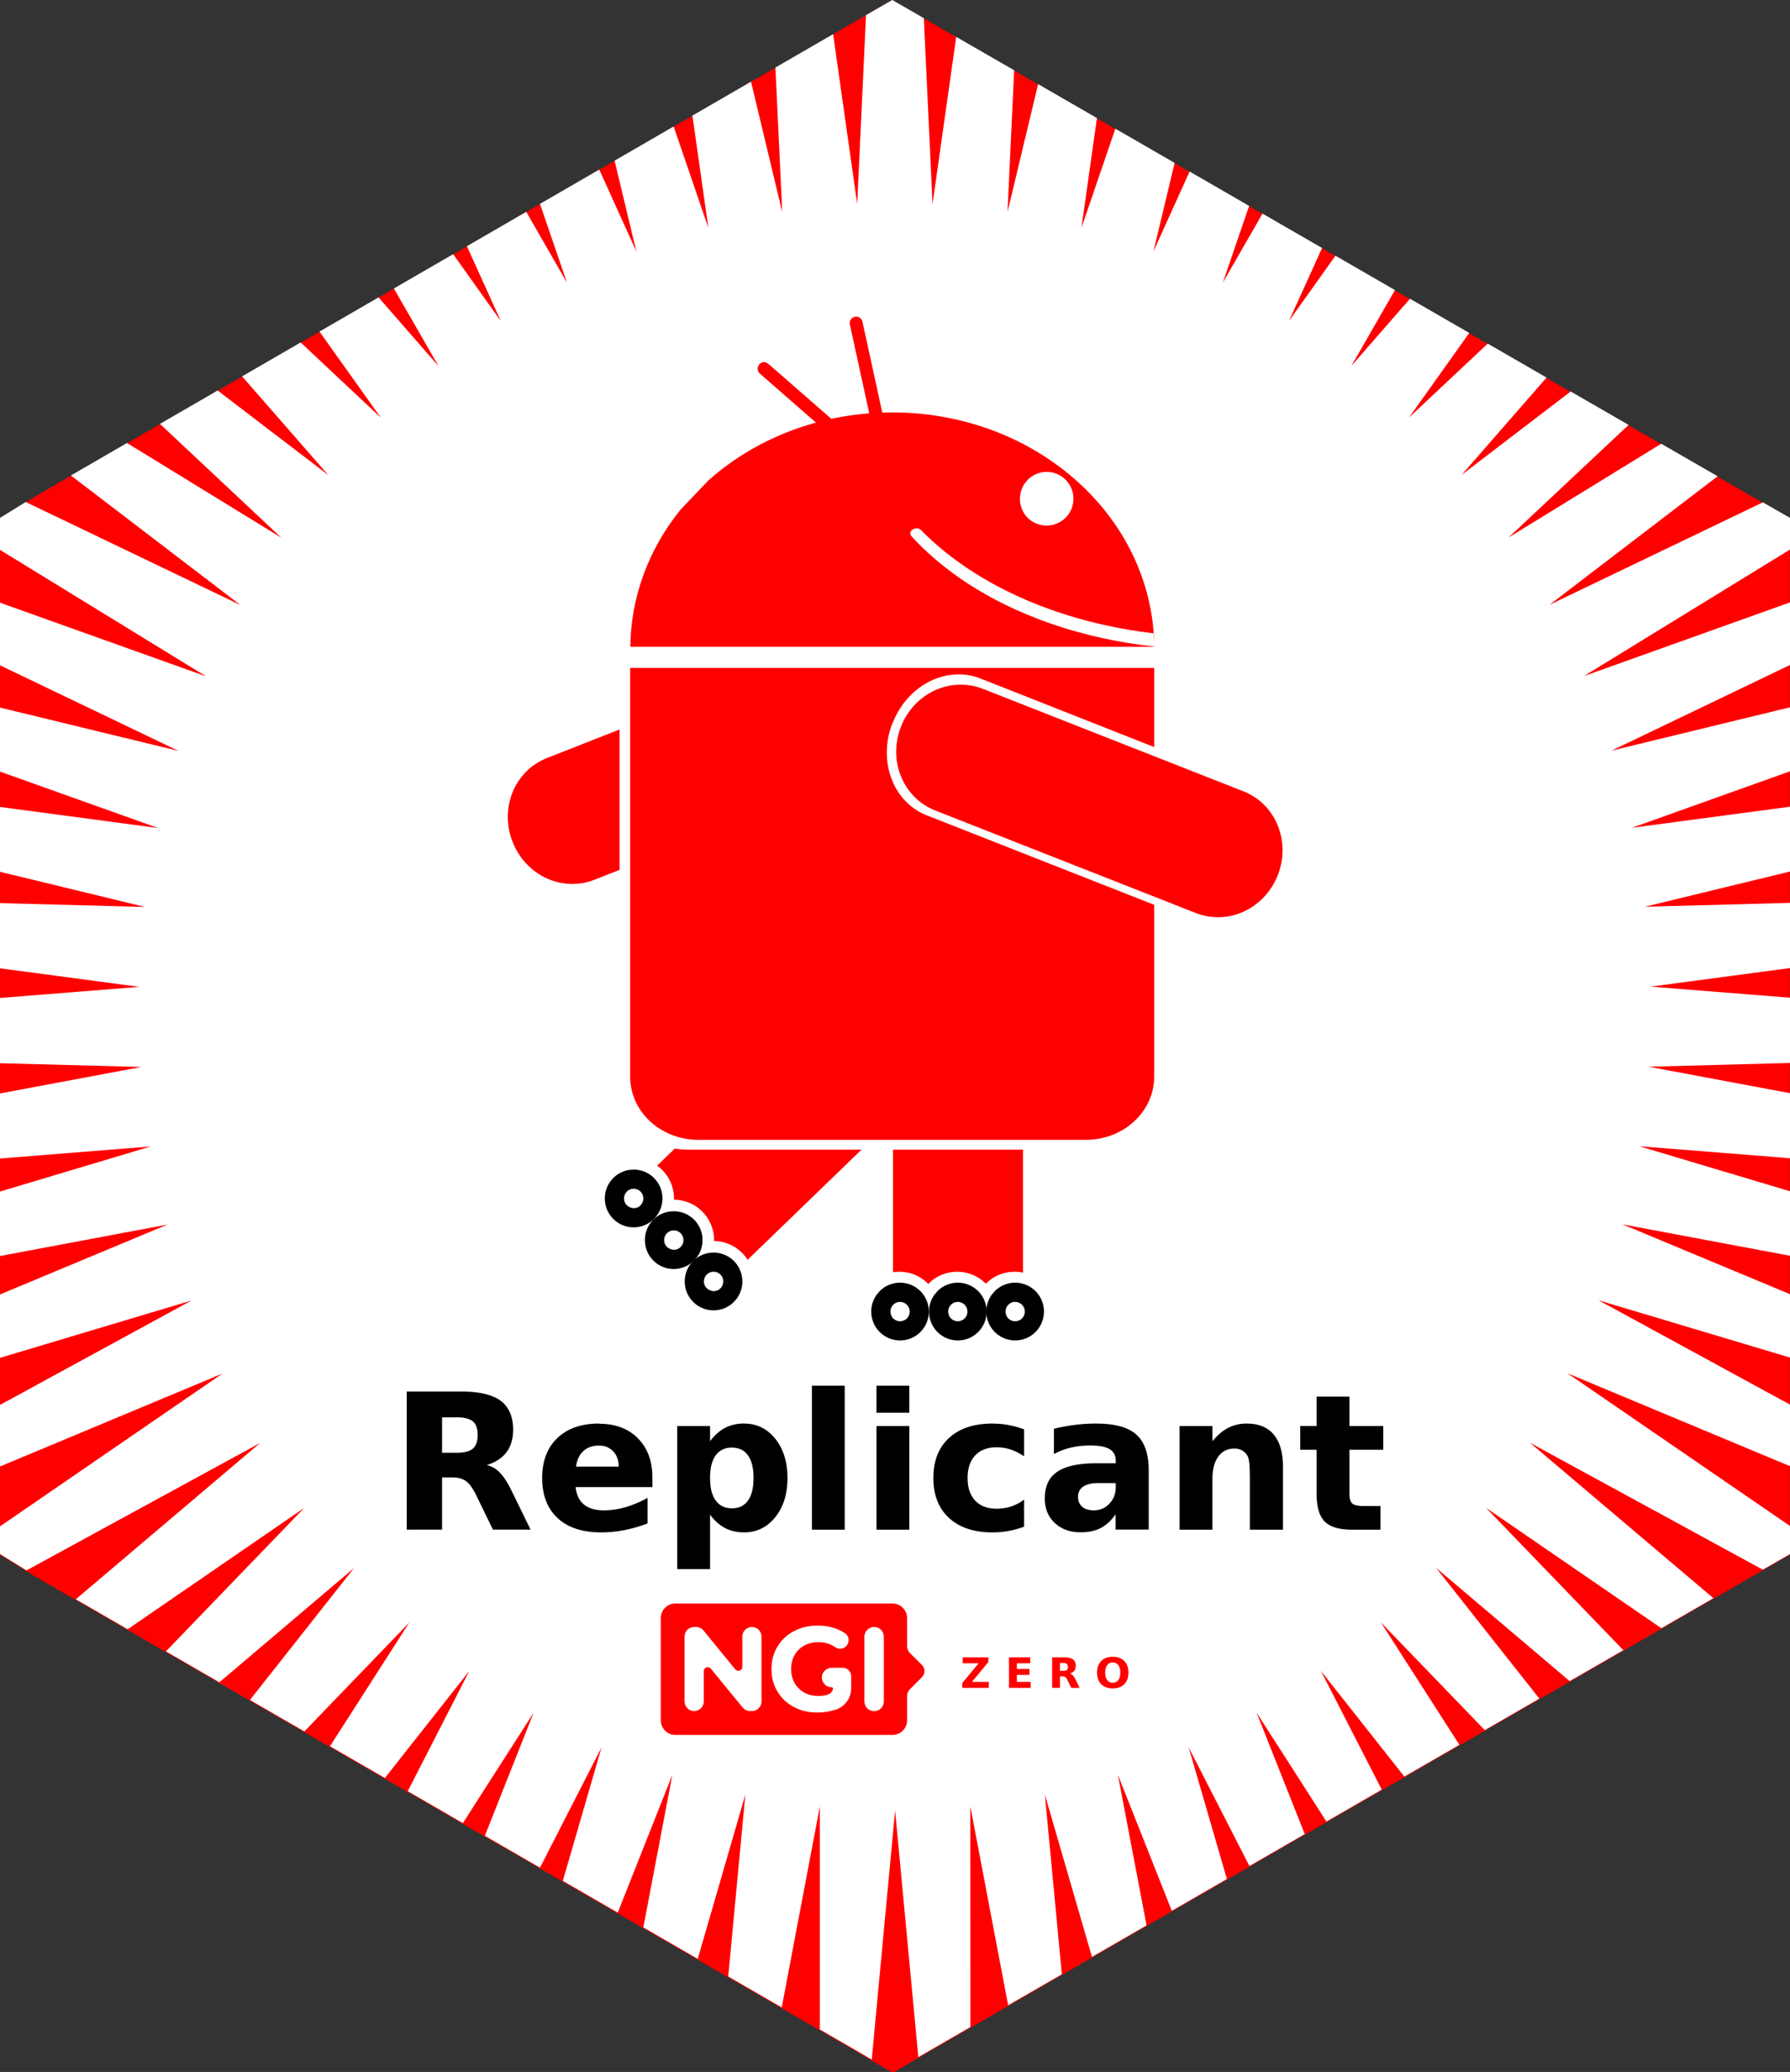
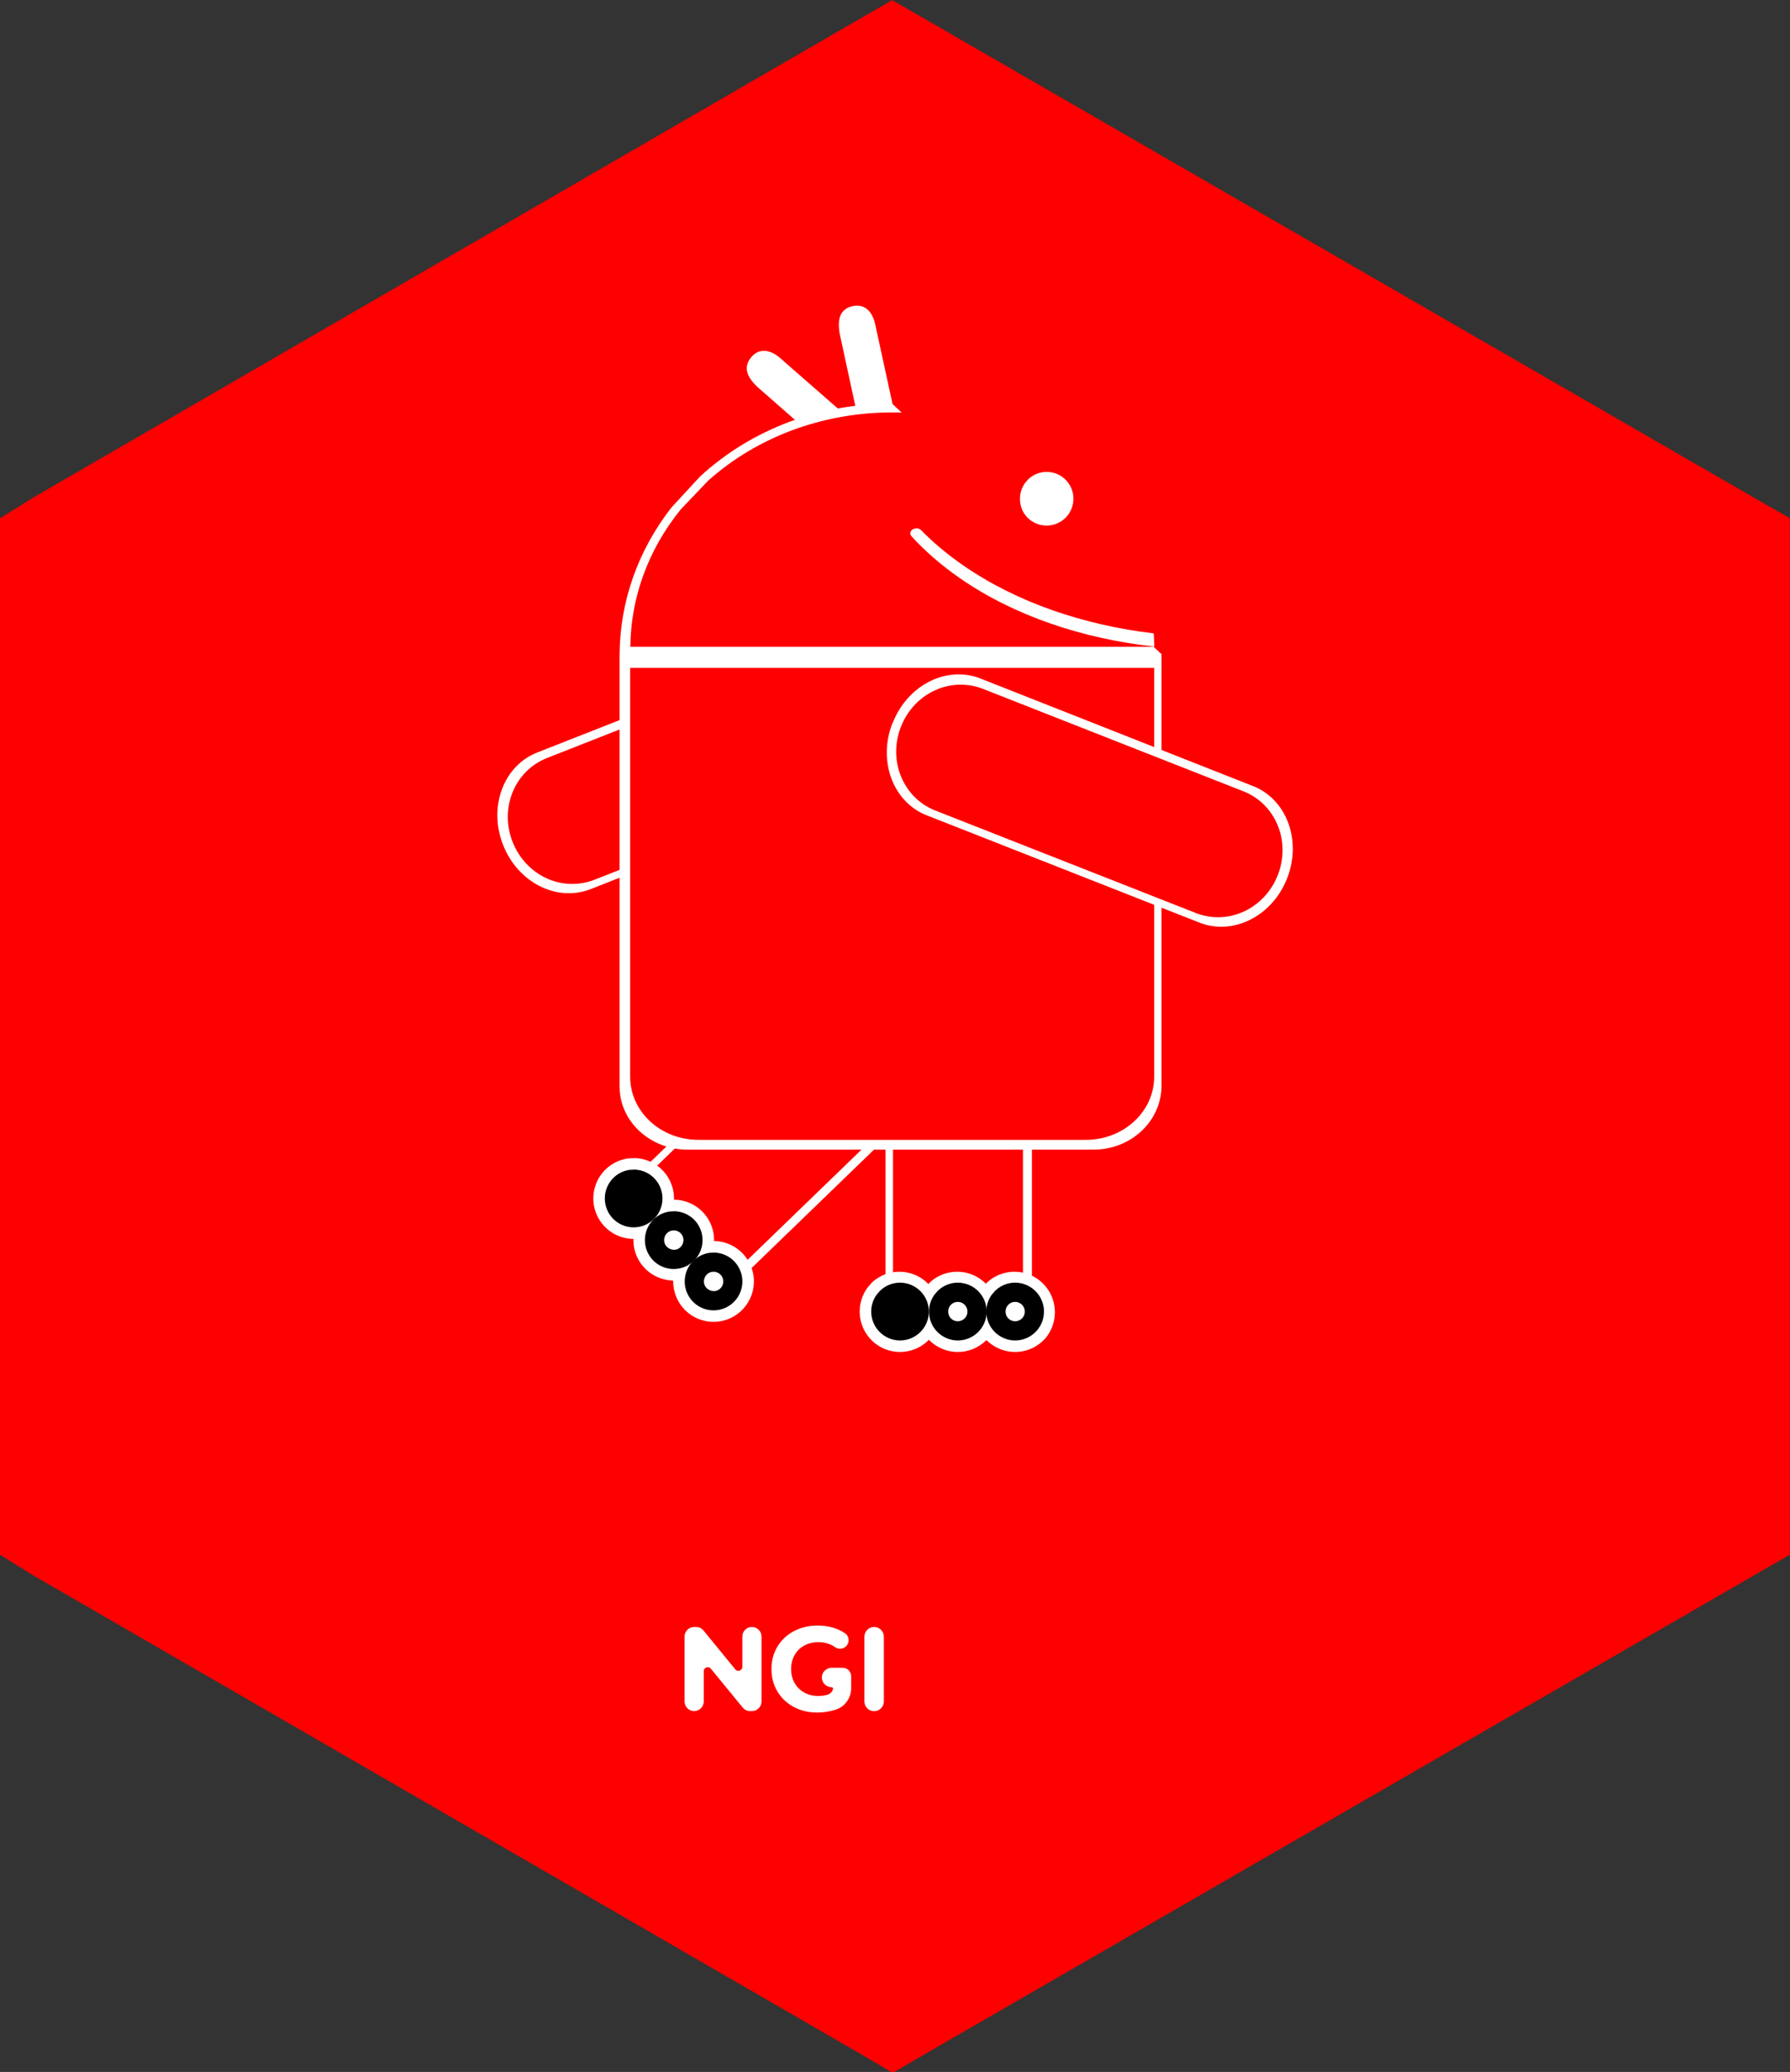
<svg xmlns="http://www.w3.org/2000/svg" xmlns:ns1="http://sodipodi.sourceforge.net/DTD/sodipodi-0.dtd" xmlns:ns2="http://www.inkscape.org/namespaces/inkscape" viewBox="0 0 165.922 192" version="1.1" id="svg12140" ns1:docname="Replicant.hex.svg" width="165.922" height="192" ns2:version="1.3.2 (091e20ef0f, 2023-11-25)">
  <rect x="0" y="0" width="165.922" height="192" fill="#333333" stroke="none" />
  <ns1:namedview pagecolor="#ffffff" bordercolor="#666666" borderopacity="1" objecttolerance="10" gridtolerance="10" guidetolerance="10" ns2:pageopacity="0" ns2:pageshadow="2" ns2:window-width="1920" ns2:window-height="1007" id="namedview12142" showgrid="false" fit-margin-top="0" fit-margin-left="0" fit-margin-right="0" fit-margin-bottom="0" ns2:zoom="3.1520534" ns2:cx="77.409856" ns2:cy="81.058271" ns2:window-x="0" ns2:window-y="0" ns2:window-maximized="1" ns2:current-layer="svg12140" ns2:showpageshadow="2" ns2:pagecheckerboard="0" ns2:deskcolor="#d1d1d1" />
  <defs id="defs12116">
    <style id="style12114">.cls-1{fill:#4591c4}.cls-2{fill:#999}</style>
    <filter style="color-interpolation-filters:sRGB" ns2:label="Drop Shadow" id="filter4510">
      <feFlood flood-opacity="0.498" flood-color="rgb(0,0,0)" result="flood" id="feFlood4500" />
      <feComposite in="flood" in2="SourceGraphic" operator="in" result="composite1" id="feComposite4502" />
      <feGaussianBlur in="composite1" stdDeviation="4" result="blur" id="feGaussianBlur4504" />
      <feOffset dx="0" dy="4" result="offset" id="feOffset4506" />
      <feComposite in="SourceGraphic" in2="offset" operator="over" result="composite2" id="feComposite4508" />
    </filter>
    <filter style="color-interpolation-filters:sRGB" ns2:label="Drop Shadow" id="filter4498">
      <feFlood flood-opacity="0.498" flood-color="rgb(0,0,0)" result="flood" id="feFlood4488" />
      <feComposite in="flood" in2="SourceGraphic" operator="in" result="composite1" id="feComposite4490" />
      <feGaussianBlur in="composite1" stdDeviation="4" result="blur" id="feGaussianBlur4492" />
      <feOffset dx="0" dy="4" result="offset" id="feOffset4494" />
      <feComposite in="SourceGraphic" in2="offset" operator="over" result="composite2" id="feComposite4496" />
    </filter>
  </defs>
  <title id="title12118">CryptPad_logo_color</title>
  <polygon style="fill:#ff0000;fill-opacity:1" id="polygon4538" points="161.938,63.104 159.308,61.6 101.841,28.504 99.234,27.006 96.629,28.504 39.347,61.6 36.911,63.104 36.911,66.116 36.911,132.309 36.911,135.321 39.346,136.825 96.715,169.921 99.273,171.419 101.853,169.921 159.319,136.825 161.938,135.321 161.938,132.309 161.938,66.116 " transform="matrix(1.327,0,0,1.33,-48.984,-35.905)" />
  <ellipse style="fill:#ff0000;fill-opacity:1;stroke:none;stroke-width:1.228;stroke-opacity:1" id="path2209" cx="84.798" cy="94.911" rx="74.814" ry="72.254" />
-   <path id="path12418" style="fill:#ffffff;fill-opacity:1;stroke:none;stroke-width:0.79;stroke-opacity:1" ns2:transform-center-x="-0.0005119309" ns2:transform-center-y="-0.09203465" d="M 82.707,0 80.275,1.401 79.457,18.91 77.225,3.164 71.875,6.26 72.508,19.649 69.613,7.569 l -5.43,3.144 1.479,10.408 -3.219,-9.4 -5.475,3.168 2.02,8.422 -3.441,-7.598 -5.494,3.18 2.502,7.304 -3.775,-6.567 -5.502,3.184 3.143,6.935 -4.416,-6.197 -5.494,3.18 4.141,7.201 -5.564,-6.375 -5.475,3.168 5.689,7.981 -7.432,-6.974 -5.43,3.142 7.986,9.146 -10.25,-7.835 L 14.826,39.281 26.072,49.826 11.771,41.05 6.57,44.061 22.283,56.064 2.383,46.519 3.3912176e-6,47.992 v 2.964 L 19.098,62.672 3.3912176e-6,55.85 v 5.802 L 16.547,69.585 3.3912176e-6,65.569 v 5.933 L 14.656,76.732 3.3912176e-6,74.78 v 6.007 L 13.445,84.045 3.3912176e-6,83.689 v 6.042 L 12.924,91.449 3.3912176e-6,92.478 v 6.048 L 13.1,98.871 3.3912176e-6,101.326 v 6.029 L 13.969,106.238 3.3912176e-6,110.417 v 5.974 L 15.523,113.476 3.3912176e-6,119.952 v 5.876 L 17.748,120.514 3.3912176e-6,130.188 v 5.706 L 20.623,127.282 3.3912176e-6,141.443 v 2.563 L 2.455,145.525 24.115,133.712 7.027,148.199 l 4.807,2.779 16.359,-11.239 -12.814,13.288 4.957,2.865 12.479,-10.586 -9.646,12.224 5.043,2.916 9.725,-10.089 -7.35,11.46 5.092,2.943 7.826,-9.922 -5.709,11.145 5.111,2.955 6.557,-10.228 -4.521,11.404 5.111,2.955 5.703,-11.14 -3.586,12.363 5.092,2.943 5.059,-12.766 -2.688,14.137 5.043,2.914 4.412,-15.219 -1.586,16.853 4.959,2.865 3.533,-18.612 v 20.655 l 3.371,1.949 1.439,0.843 2.166,-23.079 2.152,22.854 1.061,-0.618 3.768,-2.174 -0.006,-20.434 3.502,18.417 4.977,-2.87 -1.572,-16.654 4.365,15.041 5.061,-2.919 -2.658,-13.955 4.998,12.605 5.107,-2.947 -3.543,-12.198 5.631,10.993 5.129,-2.959 -4.467,-11.257 6.477,10.097 5.127,-2.959 -5.645,-11.01 7.738,9.803 5.105,-2.947 L 128,150.34 l 9.629,9.985 5.059,-2.919 -9.568,-12.116 12.379,10.494 4.973,-2.869 -12.73,-13.192 16.254,11.159 4.824,-2.784 -17.002,-14.405 21.586,11.764 2.52,-1.45 v -2.599 l -20.615,-14.145 20.615,8.602 v -5.706 l -17.742,-9.664 17.742,5.307 v -5.874 l -15.52,-6.471 15.52,2.91 v -5.976 l -13.967,-4.174 13.967,1.113 v -6.029 l -13.1,-2.452 13.1,-0.348 v -6.048 l -12.926,-1.025 12.926,-1.722 v -6.042 l -13.449,0.36 13.449,-3.264 V 74.754 l -14.662,1.957 14.662,-5.238 v -5.931 l -16.555,4.021 16.555,-7.942 v -5.8 l -19.107,6.831 19.107,-11.729 v -2.931 l -2.516,-1.442 -19.779,9.496 15.584,-11.912 -5.227,-3.015 -14.148,8.69 11.123,-10.435 -5.369,-3.097 -10.107,7.729 7.871,-9.018 -5.453,-3.146 -7.297,6.85 5.586,-7.839 -5.496,-3.17 -5.439,6.236 4.047,-7.04 -5.516,-3.182 -4.303,6.04 3.061,-6.757 -5.521,-3.187 -3.674,6.395 2.434,-7.109 -5.516,-3.184 -3.354,7.408 1.965,-8.208 -5.494,-3.17 -3.145,9.193 L 101.68,10.942 96.227,7.796 93.391,19.645 94.008,6.514 88.635,3.414 86.441,18.908 85.633,1.685 Z" />
  <g id="g2226" transform="matrix(1,0,0,1.002,3.6226e-6,-3.4722813e-7)">
    <g transform="matrix(0.122,0,0,-0.122,59.52,162.178)" style="fill:#ff0000;fill-opacity:1" id="g12">
      <g style="fill:#ff0000;fill-opacity:1" id="g14">
        <g style="fill:#ff0000;fill-opacity:1" id="g20">
          <g style="fill:#ff0000;fill-opacity:1" id="g22">
            <path ns2:connector-curvature="0" id="path30" style="fill:#ff0000;fill-opacity:1;stroke:none" d="m 25.228,113.805 c -6.079,0 -11.051,-4.973 -11.051,-11.051 v 0 -77.523 c 0,-6.079 4.972,-11.051 11.051,-11.051 v 0 h 165.035 c 6.078,0 11.051,4.973 11.051,11.051 v 0 18.26 c 0,2.022 0.803,3.962 2.234,5.393 v 0 l 9.096,9.096 c 2.54,2.539 2.533,6.657 -0.013,9.188 v 0 l -9.067,9.017 c -1.44,1.431 -2.25,3.379 -2.25,5.409 v 0 21.16 c 0,6.078 -4.973,11.051 -11.051,11.051 v 0 z" />
          </g>
        </g>
      </g>
    </g>
    <path ns2:connector-curvature="0" id="path42" style="fill:#ffffff;fill-opacity:1;fill-rule:nonzero;stroke:none;stroke-width:0.122" d="m 81.026,150.464 v 0 c 0.498,0 0.901,0.403 0.901,0.901 v 5.987 c 0,0.498 -0.403,0.901 -0.901,0.901 -0.498,0 -0.901,-0.403 -0.901,-0.901 v -5.987 c 0,-0.498 0.403,-0.901 0.901,-0.901" />
    <g transform="matrix(0.122,0,0,-0.122,78.108,154.236)" id="g44">
      <path ns2:connector-curvature="0" id="path46" style="fill:#ffffff;fill-opacity:1;fill-rule:nonzero;stroke:none" d="M 0,0 H -0.506 C -0.57,0 -0.633,-0.008 -0.698,-0.01 -0.762,-0.008 -0.825,0 -0.89,0 h -7.283 c -3.929,0 -7.359,-2.965 -7.613,-6.885 -0.278,-4.296 3.124,-7.867 7.361,-7.867 0.776,0 1.343,-0.754 1.111,-1.494 -0.658,-2.088 -2.341,-3.751 -4.547,-4.333 -2.074,-0.547 -4.276,-0.821 -6.605,-0.821 -4.007,0 -7.574,0.865 -10.7,2.595 -3.127,1.73 -5.57,4.144 -7.331,7.24 -1.761,3.096 -2.641,6.617 -2.641,10.564 0,4.006 0.88,7.558 2.641,10.654 1.761,3.097 4.219,5.493 7.377,7.195 3.156,1.698 6.768,2.549 10.836,2.549 4.681,0 8.865,-1.269 12.55,-3.807 2.341,-1.612 5.524,-1.588 7.757,0.171 3.48,2.741 3.289,8.045 -0.315,10.452 -1.7,1.136 -3.538,2.112 -5.512,2.928 -4.553,1.881 -9.623,2.823 -15.208,2.823 -6.679,0 -12.69,-1.412 -18.03,-4.235 -5.344,-2.822 -9.517,-6.738 -12.522,-11.747 -3.005,-5.008 -4.508,-10.67 -4.508,-16.983 0,-6.315 1.503,-11.975 4.508,-16.984 3.005,-5.009 7.148,-8.924 12.43,-11.747 5.282,-2.824 11.231,-4.235 17.849,-4.235 4.613,0 9.197,0.699 13.751,2.095 0.045,0.014 0.091,0.028 0.136,0.042 7.104,2.202 11.884,8.86 11.884,16.297 v 9.047 C 6.486,-2.904 3.583,0 0,0" />
    </g>
    <g transform="matrix(0.122,0,0,-0.122,70.588,151.354)" id="g48">
      <path ns2:connector-curvature="0" id="path50" style="fill:#ffffff;fill-opacity:1;fill-rule:nonzero;stroke:none" d="m 0,0 v -49.176 c 0,-4.023 -3.262,-7.285 -7.286,-7.285 h -1.381 c -2.181,0 -4.247,0.977 -5.631,2.662 l -24.229,29.505 c -1.804,2.197 -5.368,0.921 -5.368,-1.922 v -22.96 c 0,-4.023 -3.261,-7.285 -7.285,-7.285 -4.023,0 -7.285,3.262 -7.285,7.285 V 0 c 0,4.024 3.262,7.285 7.285,7.285 h 1.468 c 2.184,0 4.253,-0.979 5.636,-2.669 l 24.135,-29.475 c 1.802,-2.202 5.37,-0.927 5.37,1.918 V 0 c 0,4.024 3.261,7.285 7.285,7.285 C -3.262,7.285 0,4.024 0,0" />
    </g>
    <g id="text56" style="font-variant:normal;font-weight:600;font-stretch:normal;font-size:31.76px;font-family:'Montserrat SemiBold';-inkscape-font-specification:Montserrat-SemiBold;font-variant-ligatures:normal;font-variant-caps:normal;font-variant-numeric:normal;font-feature-settings:normal;text-align:start;writing-mode:lr-tb;text-anchor:start;fill:#ff0000;fill-opacity:1;fill-rule:nonzero;stroke:none" transform="matrix(0.122,0,0,0.122,59.52,162.178)" aria-label="Z E R O">
      <path ns2:connector-curvature="0" id="path2325" d="m 243.581,-73.015 h 19.462 v 3.613 l -12.422,15.027 h 12.778 v 4.513 h -20.176 v -3.613 l 12.422,-15.027 h -12.065 z" style="fill:#ff0000;fill-opacity:1" />
      <path ns2:connector-curvature="0" id="path2327" d="m 278.768,-73.015 h 16.113 v 4.513 h -10.142 v 4.311 h 9.537 v 4.513 h -9.537 v 5.304 h 10.483 v 4.513 H 278.768 Z" style="fill:#ff0000;fill-opacity:1" />
      <path ns2:connector-curvature="0" id="path2329" d="m 320.004,-62.749 q 1.876,0 2.683,-0.698 0.822,-0.698 0.822,-2.295 0,-1.582 -0.822,-2.264 -0.806,-0.682 -2.683,-0.682 h -2.512 v 5.939 z m -2.512,4.125 v 8.762 h -5.971 v -23.153 h 9.119 q 4.575,0 6.699,1.535 2.14,1.535 2.14,4.854 0,2.295 -1.117,3.768 -1.101,1.473 -3.334,2.171 1.225,0.279 2.187,1.272 0.977,0.977 1.969,2.978 l 3.241,6.575 h -6.358 l -2.822,-5.753 q -0.853,-1.737 -1.737,-2.373 -0.868,-0.636 -2.326,-0.636 z" style="fill:#ff0000;fill-opacity:1" />
      <path ns2:connector-curvature="0" id="path2331" d="m 357.579,-69.107 q -2.729,0 -4.234,2.016 -1.504,2.016 -1.504,5.676 0,3.644 1.504,5.66 1.504,2.016 4.234,2.016 2.745,0 4.249,-2.016 1.504,-2.016 1.504,-5.66 0,-3.66 -1.504,-5.676 -1.504,-2.016 -4.249,-2.016 z m 0,-4.327 q 5.583,0 8.746,3.195 3.164,3.195 3.164,8.824 0,5.614 -3.164,8.808 -3.164,3.195 -8.746,3.195 -5.567,0 -8.746,-3.195 -3.164,-3.195 -3.164,-8.808 0,-5.629 3.164,-8.824 3.179,-3.195 8.746,-3.195 z" style="fill:#ff0000;fill-opacity:1" />
    </g>
  </g>
-   <path ns2:connector-curvature="0" d="m 75.258,128.408 v 13.341 h 3.041 v -13.341 z m 5.985,0 v 2.505 h 3.045 v -2.505 z m -43.542,0.539 v 12.801 h 3.275 v -4.843 h 0.942 c 0.533,0 0.958,0.117 1.278,0.35 0.32,0.233 0.636,0.67 0.949,1.31 l 1.547,3.181 h 3.488 l -1.776,-3.636 c -0.363,-0.737 -0.721,-1.287 -1.076,-1.651 -0.355,-0.364 -0.754,-0.593 -1.203,-0.697 0.817,-0.256 1.426,-0.658 1.83,-1.2 0.404,-0.542 0.608,-1.24 0.608,-2.085 0,-1.223 -0.404,-2.116 -1.171,-2.683 -0.767,-0.566 -2.018,-0.849 -3.677,-0.849 z m 84.339,0.472 v 2.726 h -1.514 v 2.199 h 1.514 v 4.071 c 0,1.213 0.249,2.072 0.751,2.579 0.502,0.507 1.354,0.758 2.557,0.758 h 2.61 v -2.195 h -1.565 c -0.522,0 -0.871,-0.078 -1.047,-0.236 -0.176,-0.158 -0.261,-0.458 -0.261,-0.903 v -4.074 h 3.135 v -2.197 h -3.135 v -2.726 z m -81.063,1.92 h 1.378 c 0.673,0 1.177,0.127 1.476,0.377 0.299,0.251 0.447,0.669 0.447,1.254 0,0.585 -0.148,1.011 -0.447,1.267 -0.299,0.256 -0.79,0.386 -1.476,0.386 h -1.378 z m 14.559,0.576 c -1.644,0 -2.936,0.449 -3.875,1.348 -0.939,0.899 -1.406,2.13 -1.406,3.696 0,1.595 0.478,2.831 1.433,3.717 0.955,0.886 2.294,1.324 4.018,1.324 a 11.303,11.323 0 0 0 2.16,-0.208 c 0.72,-0.14 1.44,-0.348 2.16,-0.623 v -2.366 c -0.709,0.388 -1.399,0.678 -2.072,0.869 -0.673,0.191 -1.329,0.287 -1.97,0.287 -0.807,0 -1.413,-0.179 -1.853,-0.539 -0.44,-0.36 -0.7,-0.899 -0.774,-1.618 h 7.118 v -0.876 c 0,-1.521 -0.449,-2.736 -1.348,-3.644 -0.899,-0.907 -2.096,-1.348 -3.593,-1.348 z m 13.437,0 a 3.768,3.774 0 0 0 -1.761,0.399 c -0.511,0.266 -0.973,0.678 -1.393,1.24 v -1.407 h -3.045 v 13.255 h 3.045 v -5.042 c 0.42,0.561 0.883,0.973 1.393,1.24 0.51,0.267 1.098,0.399 1.763,0.399 1.173,0 2.137,-0.469 2.89,-1.409 0.754,-0.94 1.13,-2.15 1.13,-3.63 0,-1.48 -0.377,-2.693 -1.13,-3.633 -0.754,-0.94 -1.717,-1.41 -2.89,-1.41 z m 23.029,0 c -1.718,0 -3.061,0.445 -4.031,1.335 -0.97,0.89 -1.453,2.126 -1.453,3.71 0,1.584 0.484,2.817 1.453,3.707 0.969,0.89 2.314,1.335 4.031,1.335 a 8.302,8.317 0 0 0 1.476,-0.132 8.49,8.506 0 0 0 1.451,-0.399 v -2.511 a 4.01,4.017 0 0 1 -1.187,0.634 4.265,4.273 0 0 1 -1.358,0.213 c -0.85,0 -1.512,-0.248 -1.986,-0.748 -0.474,-0.5 -0.709,-1.213 -0.709,-2.096 0,-0.883 0.235,-1.596 0.709,-2.096 0.474,-0.5 1.134,-0.751 1.986,-0.751 a 4.131,4.138 0 0 1 1.297,0.206 c 0.404,0.138 0.834,0.348 1.247,0.634 v -2.505 c -0.482,-0.175 -0.966,-0.31 -1.451,-0.399 a 8.208,8.223 0 0 0 -1.476,-0.132 z m 9.627,0 c -0.659,0 -1.316,0.04 -1.974,0.121 -0.658,0.081 -1.311,0.205 -1.965,0.364 v 2.34 c 0.482,-0.263 1.004,-0.458 1.565,-0.593 0.561,-0.135 1.168,-0.197 1.821,-0.197 0.805,0 1.399,0.112 1.776,0.337 0.377,0.225 0.571,0.582 0.571,1.069 v 0.24 h -1.792 c -1.644,0 -2.853,0.263 -3.633,0.789 -0.78,0.526 -1.152,1.351 -1.152,2.478 0,0.926 0.309,1.68 0.923,2.261 0.614,0.581 1.413,0.869 2.402,0.869 0.732,0 1.352,-0.135 1.862,-0.399 0.51,-0.264 0.971,-0.688 1.379,-1.273 v 1.422 h 3.068 v -5.472 c 0,-1.537 -0.382,-2.648 -1.144,-3.33 -0.762,-0.682 -2.002,-1.024 -3.72,-1.024 z m 13.929,0 c -0.623,0 -1.192,0.135 -1.709,0.399 -0.517,0.264 -1.002,0.678 -1.463,1.24 v -1.407 h -3.045 v 9.602 h 3.045 v -4.722 c 0,-0.876 0.18,-1.56 0.544,-2.054 0.363,-0.495 0.861,-0.741 1.498,-0.741 a 1.426,1.429 0 0 1 0.696,0.169 c 0.205,0.112 0.366,0.27 0.484,0.468 0.091,0.135 0.156,0.38 0.192,0.694 0.036,0.314 0.054,0.884 0.054,1.712 v 4.475 h 3.067 v -5.846 c 0,-1.298 -0.283,-2.288 -0.854,-2.968 -0.572,-0.681 -1.406,-1.019 -2.507,-1.019 z m -34.313,0.232 v 9.602 h 3.045 v -9.602 z m -25.727,1.81 c 0.544,0 0.986,0.178 1.324,0.535 0.338,0.357 0.506,0.828 0.506,1.411 h -3.956 c 0.09,-0.628 0.32,-1.111 0.689,-1.445 0.369,-0.334 0.848,-0.501 1.437,-0.501 z m 12.325,0.189 c 0.653,0 1.148,0.243 1.491,0.721 0.343,0.479 0.514,1.177 0.514,2.092 0,0.915 -0.171,1.612 -0.514,2.092 -0.343,0.48 -0.84,0.718 -1.491,0.718 -0.651,0 -1.153,-0.24 -1.503,-0.724 -0.35,-0.484 -0.521,-1.178 -0.521,-2.089 0,-0.911 0.172,-1.607 0.521,-2.089 0.348,-0.483 0.85,-0.724 1.503,-0.724 z m 33.999,3.284 h 1.582 v 0.35 c 0,0.623 -0.196,1.142 -0.588,1.557 a 1.911,1.914 0 0 1 -1.446,0.62 c -0.458,0 -0.818,-0.108 -1.076,-0.329 -0.258,-0.221 -0.386,-0.539 -0.386,-0.914 0,-0.423 0.161,-0.741 0.48,-0.957 0.319,-0.216 0.798,-0.328 1.433,-0.328 z" id="path1644" style="stroke-width:1.347" />
  <g transform="matrix(2.151,0,0,2.155,30.874,12.151)" id="g1780">
    <g style="fill:#ffffff" id="g1650">
      <path ns2:connector-curvature="0" id="path1646" d="m 18.032,9.708 c 0.353,-0.404 0.833,-0.3 1.238,0.054 l 3.02,2.636 c 0.404,0.353 0.575,0.817 0.223,1.22 -0.352,0.403 -0.817,0.364 -1.22,0.012 l -3.02,-2.64 C 17.84,10.567 17.651,10.154 18.033,9.707 Z" />
      <path ns2:connector-curvature="0" id="path1648" d="m 22.4,7.524 c 0.524,-0.114 0.847,0.257 0.962,0.78 l 0.853,3.917 c 0.114,0.524 -0.025,1 -0.55,1.113 -0.525,0.113 -0.873,-0.195 -0.987,-0.72 l -0.85,-3.92 C 21.733,8.096 21.827,7.652 22.4,7.521 Z M 24.338,24 c 0.64,1.627 -0.02,3.397 -1.476,3.968 L 11.1,32.594 C 9.644,33.164 7.96,32.314 7.323,30.688 6.686,29.062 7.339,27.293 8.795,26.721 l 11.753,-4.614 c 1.456,-0.57 3.143,0.278 3.78,1.905 z" />
    </g>
    <path style="fill:#ff0000" ns2:connector-curvature="0" id="path1652" d="m 23.976,24.185 c 0.57,1.45 -0.093,3.055 -1.484,3.6 l -11.225,4.406 c -1.4,0.546 -2.964,-0.183 -3.533,-1.632 -0.569,-1.449 0.09,-3.054 1.48,-3.6 l 11.225,-4.406 c 1.4,-0.546 2.968,0.18 3.537,1.63 z" />
    <path style="fill:#ffffff" ns2:connector-curvature="0" id="path1654" d="m 26.96,33.94 c -1.748,0 -3.155,1.26 -3.155,2.824 V 49.39 c 0,1.564 1.407,2.82 3.155,2.82 1.748,0 3.155,-1.255 3.155,-2.82 V 36.763 c 0,-1.564 -1.407,-2.824 -3.155,-2.824 z" />
    <path style="fill:#ff0000" ns2:connector-curvature="0" id="path1656" d="m 26.93,34.34 c -1.557,0 -2.8,1.203 -2.8,2.697 v 12.06 c 0,1.494 1.253,2.693 2.8,2.693 1.547,0 2.8,-1.2 2.8,-2.693 v -12.06 c 0,-1.494 -1.253,-2.697 -2.8,-2.697 z" />
    <g style="fill:#ffffff" id="g1664">
      <path ns2:connector-curvature="0" d="m 23.21,49.523 a 1.74,1.74 0 0 1 2.538,2.371 1.74,1.74 0 0 1 -2.397,0.227 1.74,1.74 0 0 1 -0.323,-2.386" id="use1658" />
      <path ns2:connector-curvature="0" d="m 25.7,49.523 a 1.74,1.74 0 0 1 2.538,2.371 1.74,1.74 0 0 1 -2.397,0.227 1.74,1.74 0 0 1 -0.323,-2.386" id="use1660" />
      <path ns2:connector-curvature="0" d="m 28.17,49.523 a 1.74,1.74 0 0 1 2.538,2.371 1.74,1.74 0 0 1 -2.397,0.227 1.74,1.74 0 0 1 -0.323,-2.386" id="use1662" />
    </g>
    <path ns2:connector-curvature="0" d="m 23.56,49.877 a 1.24,1.24 0 0 1 1.72,-0.024 1.24,1.24 0 0 1 0.093,1.717 1.24,1.24 0 0 1 -1.712,0.162 1.24,1.24 0 0 1 -0.231,-1.704" id="use1666" />
-     <path ns2:connector-curvature="0" d="m 24.14,51.057 c 0.16,0.157 0.414,0.16 0.578,0.008 0.164,-0.152 0.177,-0.407 0.03,-0.577 -0.147,-0.17 -0.4,-0.194 -0.575,-0.054 -0.175,0.14 -0.2,0.392 -0.078,0.573" id="use1668" style="fill:#ffffff" />
    <path ns2:connector-curvature="0" d="m 26.05,49.877 a 1.24,1.24 0 0 1 1.72,-0.024 1.24,1.24 0 0 1 0.093,1.717 1.24,1.24 0 0 1 -1.712,0.162 1.24,1.24 0 0 1 -0.231,-1.704" id="use1670" />
    <path ns2:connector-curvature="0" d="m 26.628,51.057 c 0.16,0.157 0.414,0.16 0.578,0.008 0.164,-0.152 0.177,-0.407 0.03,-0.577 -0.147,-0.17 -0.4,-0.194 -0.575,-0.054 -0.175,0.14 -0.2,0.392 -0.078,0.573" id="use1672" style="fill:#ffffff" />
    <path ns2:connector-curvature="0" d="m 28.52,49.877 a 1.24,1.24 0 0 1 1.72,-0.024 1.24,1.24 0 0 1 0.093,1.717 1.24,1.24 0 0 1 -1.712,0.162 1.24,1.24 0 0 1 -0.231,-1.704" id="use1674" />
    <g style="fill:#ffffff" id="g1680">
      <path ns2:connector-curvature="0" d="m 29.1,51.057 c 0.16,0.157 0.414,0.16 0.578,0.008 0.164,-0.152 0.177,-0.407 0.03,-0.577 -0.147,-0.17 -0.4,-0.194 -0.575,-0.054 -0.175,0.14 -0.2,0.392 -0.078,0.573" id="use1676" />
      <path ns2:connector-curvature="0" id="path1678" d="m 26.812,36.034 c -1.214,-1.258 -3.097,-1.395 -4.223,-0.31 l -9.085,8.768 c -1.125,1.086 -1.052,2.97 0.162,4.228 1.214,1.258 3.094,1.398 4.22,0.312 l 9.085,-8.768 c 1.125,-1.086 1.055,-2.973 -0.16,-4.23 z" />
    </g>
    <path style="fill:#ff0000" ns2:connector-curvature="0" id="path1682" d="m 26.504,36.29 c -1.08,-1.12 -2.817,-1.186 -3.892,-0.15 l -8.677,8.374 c -1.075,1.037 -1.067,2.772 0.014,3.892 1.081,1.12 2.814,1.19 3.89,0.152 l 8.677,-8.374 c 1.075,-1.037 1.07,-2.775 -0.01,-3.895 z" />
    <g style="fill:#ffffff" id="g1690">
      <path ns2:connector-curvature="0" d="m 12.995,44.16 a 1.74,1.74 0 0 1 1.696,1.709 1.74,1.74 0 0 1 -1.64,1.763 1.74,1.74 0 0 1 -1.828,-1.567 1.74,1.74 0 0 1 1.492,-1.89" id="use1684" />
      <path ns2:connector-curvature="0" d="m 14.723,45.95 a 1.74,1.74 0 0 1 1.696,1.709 1.74,1.74 0 0 1 -1.64,1.763 1.74,1.74 0 0 1 -1.828,-1.567 1.74,1.74 0 0 1 1.492,-1.89" id="use1686" />
      <path ns2:connector-curvature="0" d="m 16.438,47.727 a 1.74,1.74 0 0 1 1.696,1.709 1.74,1.74 0 0 1 -1.64,1.763 1.74,1.74 0 0 1 -1.828,-1.567 1.74,1.74 0 0 1 1.492,-1.89" id="use1688" />
    </g>
    <path ns2:connector-curvature="0" d="m 12.983,44.655 a 1.24,1.24 0 0 1 1.211,1.221 1.24,1.24 0 0 1 -1.171,1.26 1.24,1.24 0 0 1 -1.306,-1.12 1.24,1.24 0 0 1 1.066,-1.35" id="use1692" />
-     <path ns2:connector-curvature="0" d="m 12.537,45.892 c -0.003,0.224 0.172,0.4 0.396,0.42 0.224,0.02 0.416,-0.155 0.437,-0.378 0.021,-0.223 -0.138,-0.422 -0.36,-0.452 -0.222,-0.03 -0.428,0.12 -0.466,0.342" id="use1694" style="fill:#ffffff" />
    <path ns2:connector-curvature="0" d="m 14.71,46.446 a 1.24,1.24 0 0 1 1.211,1.221 1.24,1.24 0 0 1 -1.171,1.26 1.24,1.24 0 0 1 -1.306,-1.12 1.24,1.24 0 0 1 1.066,-1.35" id="use1696" />
    <path ns2:connector-curvature="0" d="m 14.265,47.682 c -0.003,0.224 0.172,0.4 0.396,0.42 0.224,0.02 0.416,-0.155 0.437,-0.378 0.021,-0.223 -0.138,-0.422 -0.36,-0.452 -0.222,-0.03 -0.428,0.12 -0.466,0.342" id="use1698" style="fill:#ffffff" />
    <path ns2:connector-curvature="0" d="m 16.426,48.224 a 1.24,1.24 0 0 1 1.211,1.221 1.24,1.24 0 0 1 -1.171,1.26 1.24,1.24 0 0 1 -1.306,-1.12 1.24,1.24 0 0 1 1.066,-1.35" id="use1700" />
    <g style="fill:#ffffff" id="g1708">
      <path ns2:connector-curvature="0" d="m 15.98,49.46 c -0.003,0.224 0.172,0.4 0.396,0.42 0.224,0.02 0.416,-0.155 0.437,-0.378 0.021,-0.223 -0.138,-0.422 -0.36,-0.452 -0.222,-0.03 -0.428,0.12 -0.466,0.342" id="use1702" />
      <path ns2:connector-curvature="0" id="path1704" d="m 12.346,22.478 v 18.6 c 0,1.507 1.312,2.72 2.942,2.72 h 17.466 c 1.63,0 2.924,-1.212 2.946,-2.72 v -18.6 z" />
-       <path ns2:connector-curvature="0" id="path1706" d="m 24.094,11.722 c -2.988,-0.018 -5.984,1.023 -8.278,3.128 l -1.224,1.323 c -1.488,1.893 -2.227,4.106 -2.245,6.312 h 23.346 c -0.022,-2.725 -1.076,-5.5 -3.3,-7.603 -2.265,-2.13 -5.31,-3.142 -8.3,-3.16 z" />
+       <path ns2:connector-curvature="0" id="path1706" d="m 24.094,11.722 c -2.988,-0.018 -5.984,1.023 -8.278,3.128 l -1.224,1.323 c -1.488,1.893 -2.227,4.106 -2.245,6.312 h 23.346 z" />
    </g>
    <g style="fill:#ff0000" id="g1714">
-       <path ns2:connector-curvature="0" id="path1710" d="m 22.484,7.984 c -0.15,0.033 -0.246,0.18 -0.213,0.33 l 0.966,4.425 c 0.033,0.15 0.18,0.246 0.33,0.213 0.15,-0.033 0.246,-0.18 0.213,-0.33 L 22.814,8.197 c -0.033,-0.15 -0.18,-0.246 -0.33,-0.213 z m -4.118,2.05 a 0.28,0.28 0 0 0 0.027,0.393 l 3.414,2.977 c 0.116,0.1 0.292,0.1 0.393,-0.027 0.101,-0.127 0.1,-0.292 -0.027,-0.393 l -3.414,-2.977 c -0.116,-0.1 -0.292,-0.1 -0.393,0.027 z" />
      <path ns2:connector-curvature="0" id="path1712" d="m 24.17,12.096 c -2.9,-0.016 -5.787,0.96 -8.006,2.933 l -1.184,1.24 c -1.44,1.775 -2.154,3.85 -2.17,5.92 h 22.578 c -0.02,-2.556 -1.103,-5.107 -3.255,-7.07 -2.2,-2 -5.073,-3.007 -7.963,-3.024 z m -11.368,10.98 v 17.58 c 0,1.507 1.312,2.72 2.942,2.72 h 16.694 c 1.63,0 2.946,-1.212 2.946,-2.72 v -17.58 z" />
    </g>
    <path style="fill:#ffffff" ns2:connector-curvature="0" id="path1716" d="m 30.767,14.653 a 1.16,1.16 0 0 0 -0.823,0.332 l -0.12,0.14 c -0.334,0.458 -0.287,1.1 0.1,1.493 a 1.16,1.16 0 0 0 1.637,0.01 c 0.454,-0.448 0.458,-1.178 0.01,-1.632 a 1.15,1.15 0 0 0 -0.814,-0.342 z m -6.66,10.8 c -0.64,1.627 0.02,3.397 1.476,3.968 l 11.753,4.614 c 1.456,0.57 3.14,-0.28 3.777,-1.906 0.637,-1.626 -0.016,-3.395 -1.472,-3.967 L 27.9,23.538 c -1.456,-0.57 -3.143,0.278 -3.78,1.905 z" />
    <path style="fill:#ff0000" ns2:connector-curvature="0" id="path1718" d="m 24.47,25.616 c -0.57,1.45 0.093,3.055 1.484,3.6 l 11.225,4.406 c 1.4,0.546 2.964,-0.183 3.533,-1.632 0.569,-1.449 -0.09,-3.054 -1.48,-3.6 L 28.007,23.984 c -1.4,-0.546 -2.968,0.18 -3.537,1.63 z" />
    <g style="fill:#ffffff" id="g1724">
      <path ns2:connector-curvature="0" id="path1720" d="M 12.797,22.178 H 35.38 v 0.895 H 12.797 Z" />
      <path ns2:connector-curvature="0" id="path1722" d="m 25.346,17.166 c -0.218,-0.228 -0.624,0.038 -0.414,0.262 0.586,0.64 1.282,1.245 2.088,1.802 2.35,1.623 5.3,2.598 8.367,2.935 0.003,-0.18 -0.024,-0.568 -0.024,-0.568 -3,-0.354 -5.893,-1.324 -8.203,-2.92 -0.684,-0.472 -1.29,-0.978 -1.814,-1.513 z" />
    </g>
  </g>
</svg>